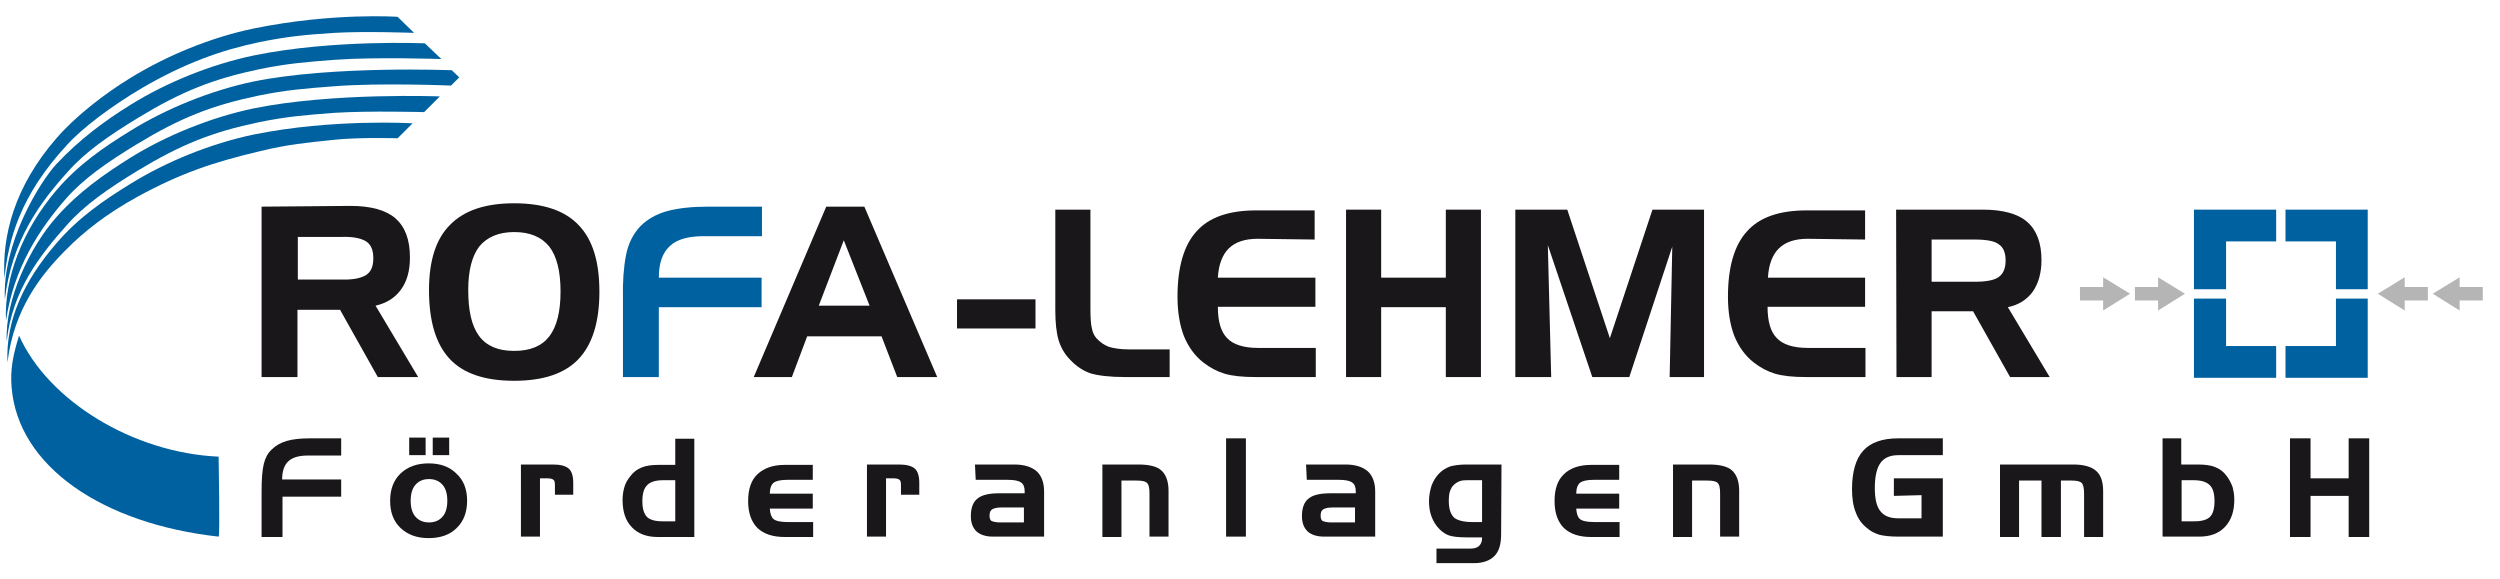
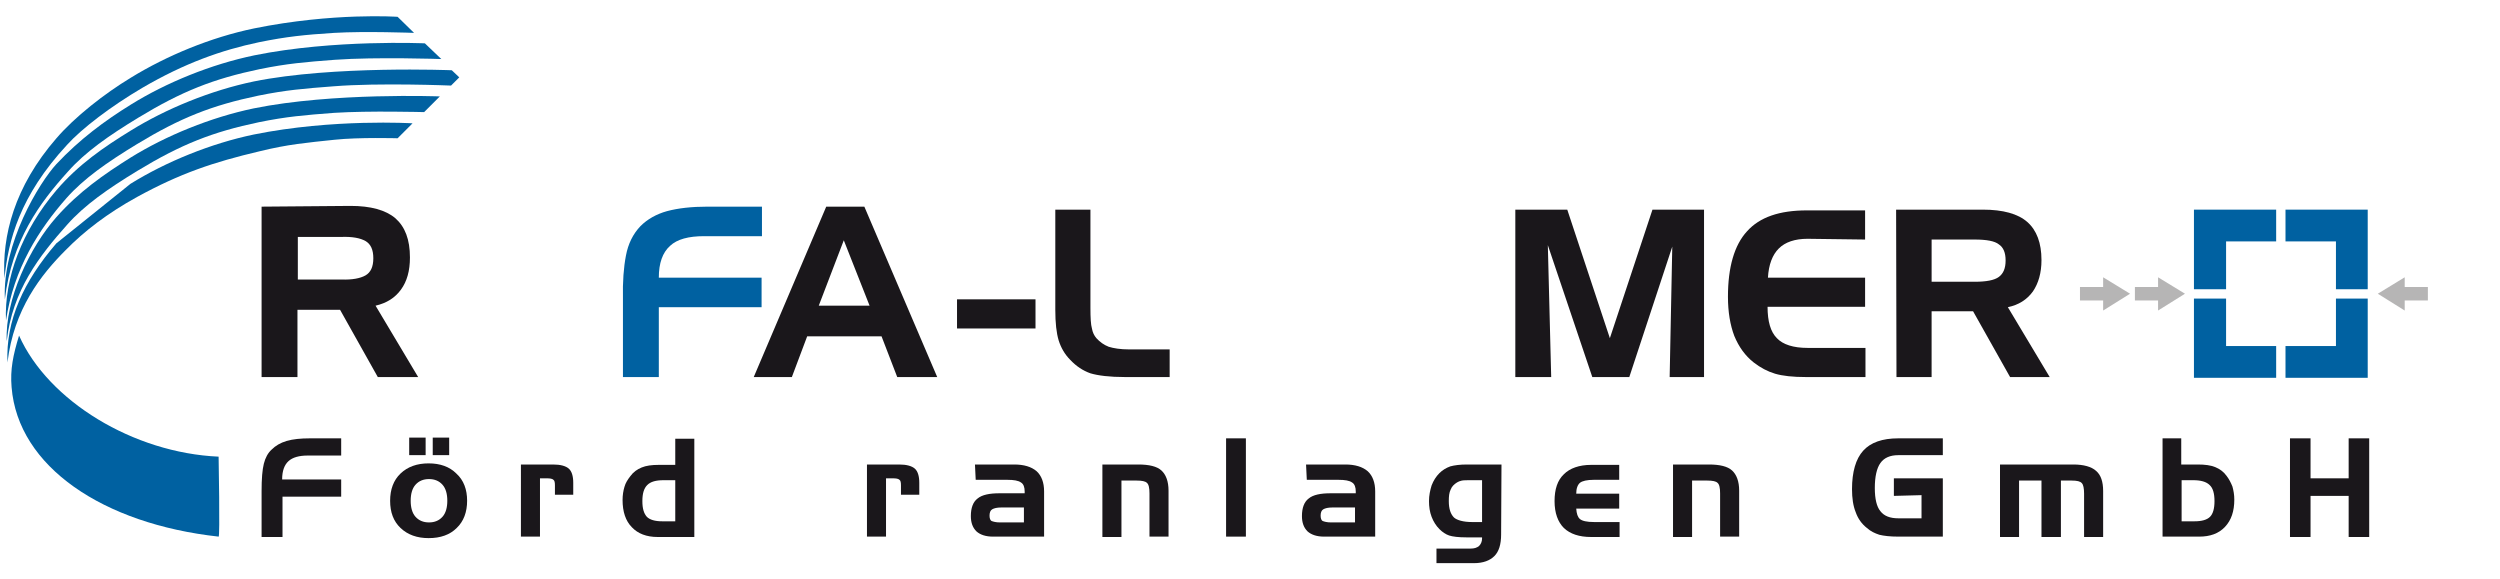
<svg xmlns="http://www.w3.org/2000/svg" id="svg2" x="0px" y="0px" viewBox="0 0 669 155" style="enable-background:new 0 0 669 155;" xml:space="preserve">
  <style type="text/css">	.st0{fill:#1A171B;}	.st1{fill:#0061A1;}	.st2{fill:#B6B5B5;}</style>
  <path class="st0" d="M70,55.3v45.6h9.6v-18H91l10.1,18h10.8l-11.4-19.1l0,0c3-0.7,5.2-2.1,6.8-4.3c1.6-2.2,2.4-5,2.4-8.6 c0-4.8-1.3-8.2-3.9-10.5c-2.6-2.2-6.6-3.3-12-3.3l0,0L70,55.3L70,55.3L70,55.3z M91.4,63.4c2.9-0.1,5,0.3,6.4,1.1s2.1,2.3,2.1,4.6 c0,2.3-0.7,3.8-2.1,4.6c-1.4,0.8-3.6,1.2-6.4,1.1l0,0H79.7V63.4H91.4L91.4,63.4z" />
-   <path class="st0" d="M137.6,62.1c4.2,0,7.3,1.3,9.4,3.9c2,2.6,3,6.6,3,12c0,5.4-1,9.4-3,12c-2,2.6-5.1,3.9-9.4,3.9 c-4.3,0-7.4-1.3-9.4-4c-2-2.7-2.9-6.8-2.9-12.3c0-5.2,1-9.1,3-11.7C130.4,63.4,133.5,62.1,137.6,62.1L137.6,62.1L137.6,62.1 L137.6,62.1z M114.8,77.6c0,8.3,1.8,14.4,5.5,18.4c3.7,4,9.5,5.9,17.3,5.9c7.7,0,13.5-1.9,17.2-5.8c3.7-3.9,5.6-9.9,5.6-18 c0-8.1-1.8-14-5.6-17.9c-3.7-3.9-9.5-5.8-17.2-5.8c-7.7,0-13.4,1.9-17.2,5.8C116.7,63.9,114.8,69.7,114.8,77.6L114.8,77.6 L114.8,77.6z" />
  <path class="st1" d="M166.7,79.9v21h9.6V82.2h27.5v-7.9h-27.5l0,0c0-3.9,1-6.7,3-8.5c1.9-1.8,5-2.6,9.1-2.6l0,0h15.5v-7.9h-14.6l0,0 c-4.2,0-7.8,0.4-10.8,1.2c-2.9,0.8-5.3,2.2-7.1,4c-2,2.1-3.3,4.7-3.9,7.9C166.9,71.5,166.6,75.4,166.7,79.9L166.7,79.9L166.7,79.9z" />
  <g>
    <path class="st1" d="M35,20.8C44.6,14.9,56.4,10,68,7.6c21.2-4.3,38.4-3.1,38.4-3.1l0,0l4.4,4.3l0,0c0,0-13.1-0.5-21.4,0  c-7.9,0.5-12.7,1-20.1,2.5c-10,2.1-19.9,5.6-31.2,12.2c-8.5,5-16.2,10.9-20.1,15.2C5.2,52.5,2.2,64.4,1.2,74.5  C0.5,63.2,3.8,50,15.1,37C20,31.3,27.9,25.1,35,20.8L35,20.8L35,20.8z" />
    <path class="st1" d="M35,28c9.5-5.9,21.5-10.8,33.1-13.2c21.2-4.3,45.6-3.2,45.6-3.2l0,0l4.4,4.2l0,0c0,0-17.4-0.6-28.5,0.2  c-7.9,0.6-12.7,1-20.1,2.5c-12.4,2.6-20.8,5.9-32.5,13c-7.9,4.8-14.2,9.2-18.8,14.4C10.6,54.3,3.2,64.3,1.3,80.1  c-0.7-15,9.2-31.2,13.8-36.2C21.3,37.3,27.9,32.4,35,28L35,28L35,28z" />
    <path class="st1" d="M34.9,35c9.5-5.9,21.5-10.8,33-13.2c21.2-4.3,53-3,53-3l0,0l2,1.9l-2.2,2.2l0,0c0,0-19.2-0.8-31.5,0.2  c-7.9,0.6-12.7,1-20.1,2.5c-12.4,2.6-20.8,5.9-32.5,13c-7.9,4.8-14.2,9.2-18.8,14.4C10.5,61.3,3.7,71.7,1.6,85.8  C1.1,74.5,5.9,61.7,15.1,50.9C21,44,27.9,39.3,34.9,35L34.9,35L34.9,35z" />
    <path class="st1" d="M34.9,42.2c9.5-5.9,21.5-10.8,33-13.2c21.2-4.3,49.8-3.2,49.8-3.2l0,0l-4.2,4.2l0,0c0,0-14.8-0.4-24.1,0.2  c-7.9,0.6-12.7,1-20.1,2.5c-12.4,2.6-20.8,5.9-32.5,13c-7.9,4.8-14.2,9.2-18.8,14.4C10.5,68.5,3.3,77.8,1.8,91.3  C1.3,80.1,8,66.1,15.1,58.1C21.1,51.3,27.9,46.6,34.9,42.2L34.9,42.2L34.9,42.2z" />
-     <path class="st1" d="M34.9,49.2c9.5-5.9,21.5-10.8,33-13.2c21.2-4.3,42.5-3,42.5-3l0,0l-4,4l0,0c0,0-10.4-0.3-16.9,0.4  c-7.5,0.8-12.4,1.2-20.1,3.1c-12.3,2.9-21.2,5.9-32.7,12.2c-8,4.4-14.2,9.2-19.1,14.2C11,73.5,3.7,82.7,2,97  C1.5,85.8,6.3,75.3,15.1,65.1C21,58.2,27.9,53.5,34.9,49.2L34.9,49.2L34.9,49.2z" />
+     <path class="st1" d="M34.9,49.2c9.5-5.9,21.5-10.8,33-13.2c21.2-4.3,42.5-3,42.5-3l0,0l-4,4l0,0c0,0-10.4-0.3-16.9,0.4  c-7.5,0.8-12.4,1.2-20.1,3.1c-12.3,2.9-21.2,5.9-32.7,12.2c-8,4.4-14.2,9.2-19.1,14.2C11,73.5,3.7,82.7,2,97  C1.5,85.8,6.3,75.3,15.1,65.1L34.9,49.2L34.9,49.2z" />
    <path class="st1" d="M3.1,103.6c-0.4-4.7,0.4-8.6,2-13.8c7.8,17.5,30.6,31.4,53.4,32.4c0,0,0.4,21.7,0,21.4  C27.6,140.2,4.8,124.9,3.1,103.6L3.1,103.6L3.1,103.6z" />
  </g>
  <rect x="256.1" y="80.1" class="st0" width="21" height="7.8" />
  <path class="st0" d="M301.1,100.9c-4.2,0-7.3-0.4-9.3-1c-2-0.7-3.8-1.9-5.4-3.6c-1.5-1.5-2.5-3.3-3.1-5.2c-0.6-2-0.9-4.7-0.9-8.2 V56.1h9.4v26.3c0,2.6,0.1,4.5,0.4,5.5c0.2,1.1,0.6,1.9,1.2,2.6c0.9,1,2,1.8,3.3,2.3c1.3,0.4,3.1,0.7,5.4,0.7H313v7.4H301.1z" />
-   <path class="st0" d="M336.5,63.9c-3.4,0-6,0.9-7.7,2.6c-1.7,1.7-2.7,4.3-2.9,7.8l26.1,0v7.8h-26.1c0,3.9,0.8,6.7,2.5,8.4 c1.6,1.7,4.4,2.6,8.2,2.6h15.5v7.8H336c-3.5,0-6.3-0.3-8.3-0.9c-2-0.6-3.9-1.6-5.7-3c-2.3-1.8-4-4.2-5.2-7.1 c-1.1-2.9-1.7-6.4-1.7-10.5c0-7.9,1.7-13.8,5.1-17.5c3.4-3.8,8.7-5.6,16-5.6h15.6v7.8L336.5,63.9L336.5,63.9z" />
-   <polygon class="st0" points="369.6,56.1 369.6,74.3 386.9,74.3 386.9,56.1 396.3,56.1 396.3,100.9 386.9,100.9 386.9,82.2  369.6,82.2 369.6,100.9 360.2,100.9 360.2,56.1 " />
  <polygon class="st0" points="405.5,56.1 419.4,56.1 430.8,90.5 442.2,56.1 456,56.1 456,100.9 446.8,100.9 447.5,66 436,100.9  426.1,100.9 414.2,65.6 415.1,100.9 405.5,100.9 " />
  <path class="st0" d="M483.7,63.9c-3.4,0-6,0.9-7.7,2.6c-1.7,1.7-2.7,4.3-2.9,7.8l26,0v7.8h-26.1c0,3.9,0.8,6.7,2.5,8.4 c1.6,1.7,4.4,2.6,8.2,2.6h15.5v7.8h-15.9c-3.5,0-6.3-0.3-8.3-0.9c-2-0.6-3.9-1.6-5.7-3c-2.3-1.8-4-4.2-5.2-7.1 c-1.1-2.9-1.7-6.4-1.7-10.5c0-7.9,1.7-13.8,5.1-17.5c3.4-3.8,8.7-5.6,16-5.6h15.6v7.8L483.7,63.9L483.7,63.9z" />
  <path class="st0" d="M528.4,64.1h-11.5v11.3h11.5c3.1,0,5.3-0.4,6.5-1.3c1.2-0.9,1.8-2.3,1.8-4.4c0-2.1-0.6-3.5-1.8-4.3 C533.8,64.5,531.6,64.1,528.4,64.1L528.4,64.1z M507.4,56.1h23.2c5.4,0,9.4,1.1,11.9,3.3c2.5,2.2,3.8,5.6,3.8,10.2 c0,3.4-0.8,6.2-2.3,8.4c-1.6,2.2-3.8,3.6-6.7,4.2l11.2,18.7h-10.6l-9.9-17.6h-11.1v17.6h-9.4L507.4,56.1L507.4,56.1z" />
  <path class="st0" d="M70,131.5c0-3.4,0.2-5.8,0.6-7.4c0.4-1.6,1.1-2.9,2.1-3.8c1-1,2.3-1.8,4-2.3c1.7-0.5,3.8-0.7,6.2-0.7h8.4v4.6 h-8.9c-2.4,0-4.1,0.5-5.2,1.5c-1.1,1-1.7,2.6-1.7,4.9l15.8,0v4.6H75.6v10.8H70V131.5z" />
  <path class="st0" d="M109.9,134c0,1.8,0.4,3.3,1.3,4.3c0.9,1,2.1,1.5,3.6,1.5c1.5,0,2.7-0.5,3.6-1.5c0.9-1,1.3-2.5,1.3-4.3 c0-1.8-0.4-3.3-1.3-4.3c-0.9-1-2.1-1.5-3.6-1.5c-1.5,0-2.7,0.5-3.6,1.5C110.3,130.7,109.9,132.2,109.9,134L109.9,134z M125,134 c0,3-0.9,5.5-2.8,7.3c-1.8,1.8-4.3,2.7-7.5,2.7c-3.1,0-5.6-0.9-7.5-2.7c-1.9-1.8-2.8-4.2-2.8-7.3c0-3,0.9-5.5,2.8-7.3 s4.4-2.7,7.5-2.7c3.1,0,5.6,0.9,7.4,2.7C124.1,128.5,125,131,125,134L125,134z M115.8,117.1h4.4v4.7h-4.4V117.1L115.8,117.1z  M109.5,117.1h4.4v4.7h-4.4V117.1z" />
  <path class="st0" d="M139.4,124.3h8.6c2,0,3.4,0.4,4.2,1.1c0.8,0.7,1.2,2,1.2,3.8v3.2h-4.9v-2.5c0-0.8-0.1-1.3-0.4-1.5 c-0.3-0.3-0.9-0.4-1.8-0.4h-1.8v15.6h-5.1L139.4,124.3L139.4,124.3z" />
  <path class="st0" d="M180.7,139.5v-11h-3.1c-2.1,0-3.5,0.4-4.4,1.3c-0.9,0.9-1.3,2.3-1.3,4.3c0,2,0.4,3.3,1.2,4.2 c0.8,0.8,2.2,1.2,4.1,1.2L180.7,139.5L180.7,139.5z M185.8,143.7H176c-3,0-5.3-0.9-6.9-2.6c-1.7-1.7-2.5-4.2-2.5-7.3 c0-1.3,0.2-2.5,0.5-3.5c0.3-1.1,0.9-2,1.6-2.9c0.8-1.1,1.8-1.8,3-2.3c1.2-0.5,2.7-0.7,4.6-0.7h4.4v-7h5.1L185.8,143.7L185.8,143.7z" />
-   <path class="st0" d="M210,143.7c-3.2,0-5.6-0.8-7.3-2.4c-1.6-1.6-2.5-4-2.5-7.2c0-3.2,0.8-5.6,2.5-7.2c1.7-1.6,4.1-2.5,7.3-2.5h7.5 v4h-6.8c-1.8,0-3.1,0.3-3.7,0.8c-0.6,0.5-1,1.5-1,2.9h11.5v4H206c0.1,1.4,0.4,2.3,1,2.8c0.6,0.5,1.8,0.8,3.8,0.8h6.8v4H210z" />
  <path class="st0" d="M232,124.3h8.6c2,0,3.4,0.4,4.2,1.1c0.8,0.7,1.2,2,1.2,3.8v3.2h-4.9v-2.5c0-0.8-0.1-1.3-0.4-1.5 c-0.3-0.3-0.9-0.4-1.8-0.4h-1.8v15.6H232L232,124.3L232,124.3z" />
  <path class="st0" d="M267.6,139.8h6.4v-4h-6c-1.2,0-2,0.2-2.5,0.5c-0.5,0.3-0.7,0.9-0.7,1.7c0,0.7,0.2,1.2,0.5,1.4 C265.8,139.6,266.5,139.8,267.6,139.8L267.6,139.8z M260.9,124.3h10.5c2.6,0,4.6,0.6,6,1.8c1.3,1.2,2,3,2,5.4v12.1h-13.7 c-1.9,0-3.4-0.5-4.4-1.4c-1-1-1.5-2.3-1.5-4.1c0-2.2,0.6-3.8,1.8-4.7c1.2-1,3.2-1.4,5.9-1.4h6.7v-0.5c0-1.1-0.3-2-1-2.4 c-0.7-0.5-1.9-0.7-3.6-0.7h-8.5L260.9,124.3L260.9,124.3z" />
  <path class="st0" d="M295,124.3h9.6c2.9,0,5,0.5,6.2,1.6c1.2,1.1,1.9,2.9,1.9,5.4v12.3h-5.1V132c0-1.4-0.2-2.4-0.7-2.8 c-0.4-0.4-1.3-0.6-2.7-0.6h-4.1v15.1H295L295,124.3L295,124.3z" />
  <rect x="328.1" y="117.3" class="st0" width="5.3" height="26.3" />
  <path class="st0" d="M356.2,139.8h6.4v-4h-6c-1.2,0-2,0.2-2.5,0.5c-0.5,0.3-0.7,0.9-0.7,1.7c0,0.7,0.2,1.2,0.5,1.4 C354.4,139.6,355.1,139.8,356.2,139.8L356.2,139.8z M349.5,124.3h10.5c2.6,0,4.6,0.6,6,1.8c1.3,1.2,2,3,2,5.4v12.1h-13.7 c-1.9,0-3.4-0.5-4.4-1.4c-1-1-1.5-2.3-1.5-4.1c0-2.2,0.6-3.8,1.8-4.7c1.2-1,3.2-1.4,5.9-1.4h6.7v-0.5c0-1.1-0.3-2-1-2.4 c-0.7-0.5-1.9-0.7-3.6-0.7h-8.5L349.5,124.3L349.5,124.3z" />
  <path class="st0" d="M393.9,139.7h2.7v-11.2h-2.7c-1.3,0-2.2,0-2.7,0.1c-0.5,0.1-1,0.3-1.3,0.5c-0.8,0.5-1.4,1.1-1.7,1.9 c-0.4,0.8-0.5,1.8-0.5,3.1c0,2.1,0.5,3.5,1.4,4.4C389.9,139.2,391.6,139.7,393.9,139.7L393.9,139.7z M401.7,143 c0,2.7-0.6,4.6-1.8,5.8c-1.2,1.2-3,1.9-5.5,1.9h-10v-3.9h9.1c1,0,1.7-0.2,2.3-0.7c0.5-0.5,0.8-1.2,0.8-2v-0.3h-4.2 c-2.1,0-3.7-0.2-4.6-0.5c-0.9-0.3-1.8-0.9-2.6-1.7c-0.9-0.9-1.6-2-2.1-3.3c-0.5-1.3-0.7-2.7-0.7-4.2c0-1.5,0.3-2.9,0.7-4.2 c0.5-1.3,1.2-2.4,2.1-3.3c0.8-0.8,1.8-1.4,2.9-1.8c1.1-0.3,2.6-0.5,4.4-0.5h9.3L401.7,143L401.7,143z" />
  <path class="st0" d="M425.8,143.7c-3.2,0-5.6-0.8-7.3-2.4c-1.6-1.6-2.5-4-2.5-7.2c0-3.2,0.8-5.6,2.5-7.2c1.6-1.6,4.1-2.5,7.3-2.5 h7.5v4h-6.8c-1.8,0-3.1,0.3-3.7,0.8c-0.6,0.5-1,1.5-1,2.9h11.5v4h-11.5c0.1,1.4,0.4,2.3,1,2.8c0.6,0.5,1.8,0.8,3.8,0.8h6.8v4H425.8z " />
  <path class="st0" d="M447.7,124.3h9.6c2.9,0,5,0.5,6.2,1.6c1.2,1.1,1.9,2.9,1.9,5.4v12.3h-5.1V132c0-1.4-0.2-2.4-0.7-2.8 c-0.4-0.4-1.3-0.6-2.7-0.6h-4.1v15.1h-5.1L447.7,124.3L447.7,124.3z" />
  <path class="st0" d="M506.8,132.7V128h13.1v15.6H508c-2.2,0-3.9-0.2-5.1-0.5c-1.2-0.4-2.3-0.9-3.3-1.8c-1.4-1.1-2.4-2.5-3-4.2 c-0.7-1.7-1-3.8-1-6.2c0-4.6,1-8.1,3-10.3c2-2.2,5.1-3.3,9.4-3.3h11.9v4.5H508c-2.2,0-3.8,0.7-4.8,2.1c-1,1.4-1.5,3.7-1.5,6.7 c0,2.9,0.5,5,1.5,6.2c1,1.3,2.6,1.9,4.8,1.9h6.2v-6.2L506.8,132.7L506.8,132.7L506.8,132.7z" />
  <path class="st0" d="M535.2,124.3h19.6c2.8,0,4.9,0.6,6.1,1.7c1.3,1.1,1.9,2.9,1.9,5.4v12.3h-5.1v-11.6c0-1.4-0.2-2.4-0.6-2.8 c-0.4-0.5-1.3-0.7-2.7-0.7h-2.9v15.1h-5.2v-15.1h-6v15.1h-5.1L535.2,124.3L535.2,124.3z" />
  <path class="st0" d="M583.7,117.3v7h4.4c1.9,0,3.5,0.2,4.7,0.7c1.2,0.5,2.2,1.2,3,2.3c0.7,0.9,1.2,1.9,1.6,2.9 c0.3,1.1,0.5,2.2,0.5,3.5c0,3.1-0.8,5.5-2.5,7.3c-1.7,1.8-4,2.6-6.9,2.6h-9.8v-26.3L583.7,117.3L583.7,117.3L583.7,117.3z  M586.9,128.5h-3.1v11h3.5c1.9,0,3.3-0.4,4.1-1.2c0.8-0.8,1.2-2.2,1.2-4.2c0-2-0.4-3.5-1.3-4.3C590.4,128.9,588.9,128.5,586.9,128.5 z" />
  <polygon class="st0" points="618.3,117.3 618.3,128 628.5,128 628.5,117.3 634,117.3 634,143.7 628.5,143.7 628.5,132.7  618.3,132.7 618.3,143.7 612.8,143.7 612.8,117.3 " />
  <path class="st0" d="M221.1,55.3l-19.4,45.6h10.2L216,90h19.9l4.2,10.9h10.7l-19.5-45.6L221.1,55.3L221.1,55.3L221.1,55.3z  M225.8,64.3l6.9,17.5h-13.6L225.8,64.3L225.8,64.3z" />
  <g>
    <g>
      <polygon class="st1" points="595.7,79.9 587.1,79.9 587.1,101.1 609.1,101.1 609.1,92.6 595.7,92.6   " />
      <polygon class="st1" points="595.7,64.6 609.1,64.6 609.1,56.1 587.1,56.1 587.1,77.4 595.7,77.4   " />
    </g>
    <g>
      <polygon class="st1" points="625.1,79.9 633.6,79.9 633.6,101.1 611.6,101.1 611.6,92.6 625.1,92.6   " />
      <polygon class="st1" points="625.1,64.6 611.6,64.6 611.6,56.1 633.6,56.1 633.6,77.4 625.1,77.4   " />
    </g>
-     <polygon class="st2" points="658.2,83.1 651,78.6 658.2,74.2 658.2,76.8 664.4,76.8 664.4,80.4 658.2,80.4  " />
    <polygon class="st2" points="643.5,83.1 636.3,78.6 643.5,74.2 643.5,76.8 649.7,76.8 649.7,80.4 643.5,80.4  " />
    <polygon class="st2" points="562.8,83.1 570,78.6 562.8,74.2 562.8,76.8 556.6,76.8 556.6,80.4 562.8,80.4  " />
    <polygon class="st2" points="577.5,83.1 584.7,78.6 577.5,74.2 577.5,76.8 571.3,76.8 571.3,80.4 577.5,80.4  " />
  </g>
</svg>